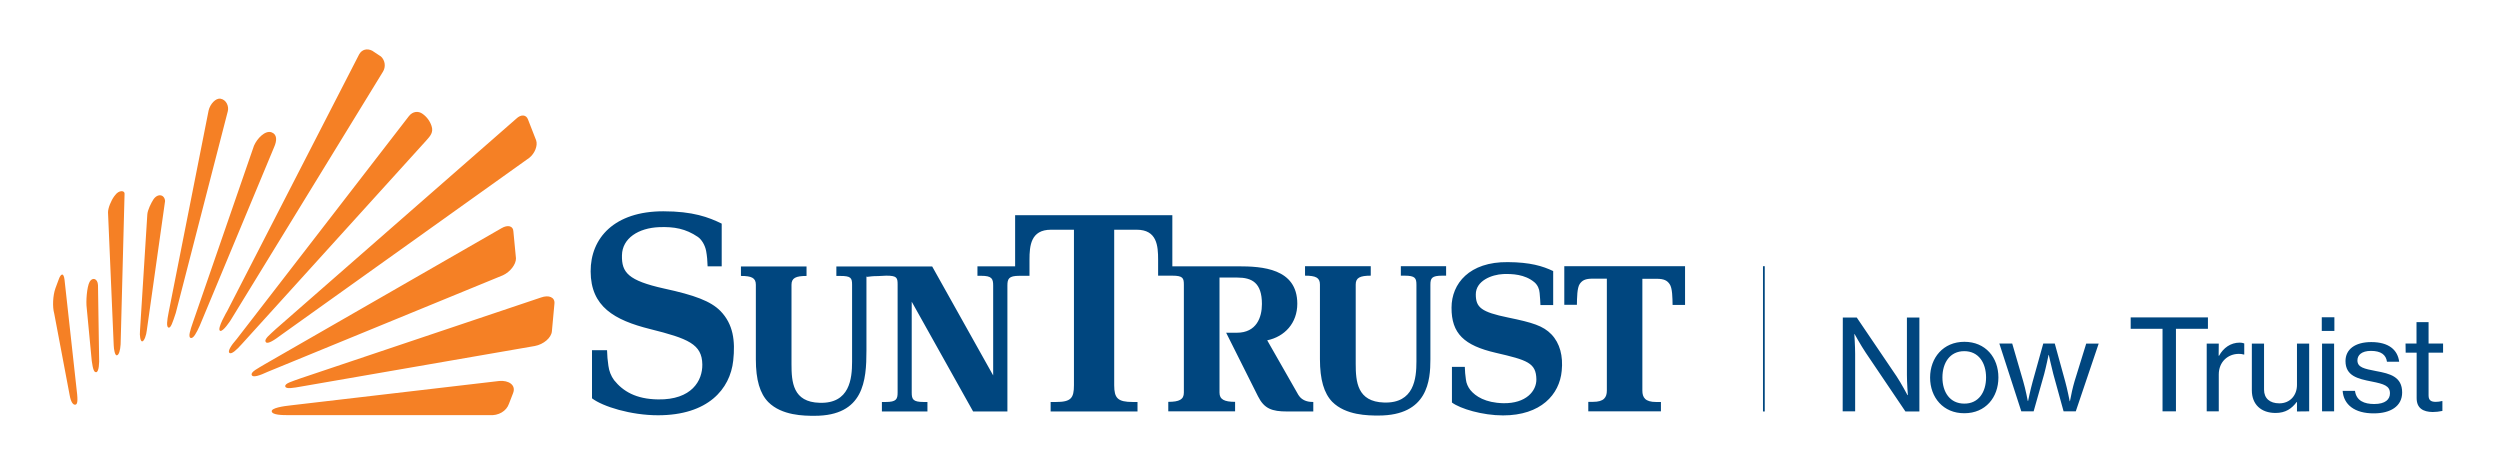
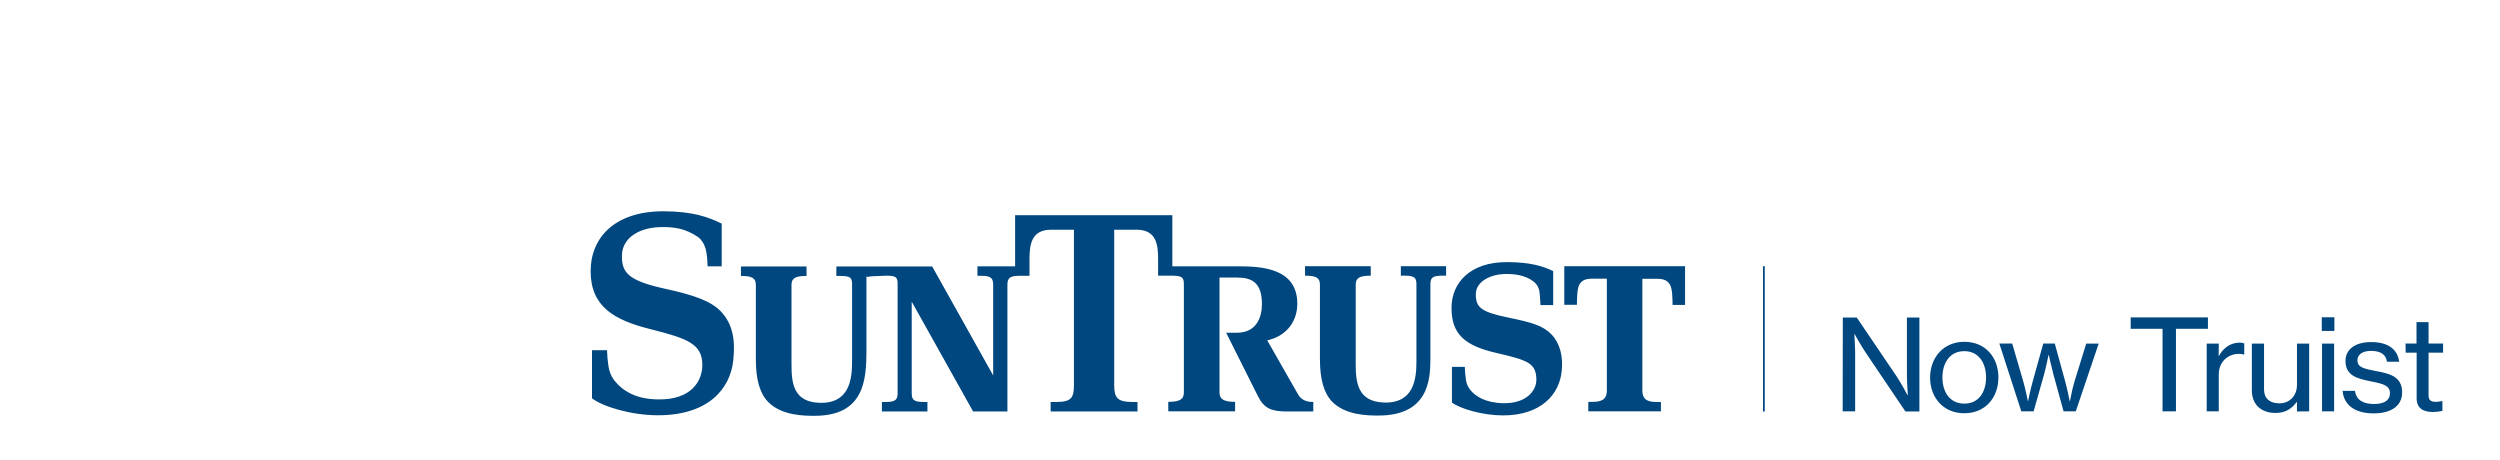
<svg xmlns="http://www.w3.org/2000/svg" version="1.1" id="Layer_1" x="0px" y="0px" viewBox="0 0 1844.6 339.7" style="enable-background:new 0 0 1844.6 339.7;" xml:space="preserve">
  <style type="text/css">
	.st0{fill:#00467F;}
	.st1{fill:#F58025;}
</style>
  <g id="Layer_2">
    <path class="st0" d="M1302.1,303.6h-1.3V196.4h1.3V303.6z M1055.4,210.2c0-5,1-6.8,8.8-6.8h2.8v-7h-33.4v7h2.8   c7.8,0,8.7,1.8,8.7,6.8v56.5c0,12.6-1.7,31-23.9,30.3c-19.8-0.6-20.9-15.4-20.9-28.6v-58.5c0-5,3.2-6.5,11.1-6.5v-7h-48.5v7   c7.8,0,11,1.4,11,6.5v55.1c0,15.1,3,25.2,9.1,31.5c10,10,26.4,10.1,34.1,10.1c36.5,0,38.3-26,38.3-41.5L1055.4,210.2z    M1225.5,303.5h-53.6v-7h3.5c8.1,0,10.2-3.3,10.2-8.4v-82.5h-10.5c-5.5,0-7.7,1.3-9.5,3.9c-2,2.9-2,10.3-2.1,15.4h-9.3v-28.5h89.1   V225h-9.2c-0.1-5.1-0.1-12.5-2.2-15.4c-1.8-2.6-4.1-3.9-9.5-3.9h-10.6v82.5c0,5.1,2.1,8.4,10.1,8.4h3.6L1225.5,303.5z    M1152.3,273.6c-1.6,17.5-15.4,32.9-43.3,32.9c-15.2,0-31.5-4.9-37.7-9.5v-26.3h9.5c0.1,3.1,0.3,6.2,0.8,9.3   c0.3,2.8,1.5,5.5,3.3,7.8c3.8,4.6,11,9.4,24.3,9.7c16.8,0.3,24.5-9,24.4-17.6c-0.2-12.2-6.7-14.2-30-19.6   c-23.3-5.4-32.7-14.2-32.6-33.3c0-17.8,13.2-33.9,41.5-33.6c16.6,0.1,25.7,2.9,33.5,6.6v25.1h-9.4c-0.1-2.5-0.3-5.8-0.6-8.9   c-0.2-3-1.5-5.9-3.8-7.9c-7.1-6-16.6-6.3-23-6.1c-8.7,0.4-20.3,5-20.3,15c0,9.6,3.9,13,23.9,17.1c18,3.7,25.8,6.1,31.9,12.4   C1151,253.3,1153.4,262.7,1152.3,273.6L1152.3,273.6z M541,266.1c-2.3,21-18.6,40.3-55.5,40.3c-20,0-40.7-6.4-48.7-12.5v-35.5h11.1   c0.1,3.8,0.4,7.7,1,11.5c0.5,3.8,1.9,7.5,4.2,10.6c6.5,8.1,16,14,32.5,14.2c24.7,0.4,32.8-13.8,32.6-25.8   c-0.2-15-10.5-19.1-38.5-26.1c-26.4-6.6-43.8-16.5-43.9-42.5c-0.1-24.8,17.6-44.4,53.6-44.4c21.9,0,33.5,4.4,43.1,9.1v31.5h-10.4   c-0.1-3.8-0.4-7.6-1.1-11.4c-0.9-4.5-3.4-8.4-6.1-10.3c-9-6.1-17.5-7.6-28.5-7.2c-15.2,0.6-27.3,8.1-27.5,20.8   c-0.3,12.7,4.6,18.6,31.1,24.5c22.6,4.9,34.4,9.3,41.6,16.6C541,239.2,542.6,251.4,541,266.1z M653.9,203.4c7.8,0,8.4,1.4,8.4,6.5   v79.7c0,5-1,7-8.8,7h-2.8v7h33.6v-7h-2.8c-7.9,0-8.8-2-8.8-7v-67l45.3,81h25.3v-92.9c0-5,1-7.2,8.8-7.2h7.5v-11.9   c0-10.2,0.9-22.1,15.8-22.1h17v114.7c0,9.6-2.2,12.4-13.3,12.4h-3.9v7h64.1v-7h-3.5c-11.1,0-13.7-2.8-13.7-12.4V169.5h16.6   c15,0,15.8,11.9,15.8,22.1v11.8h10.4c8,0,8.6,1.8,8.6,6.8v79.5c0,5.1-3.4,6.8-11.5,6.8v7h49.3v-7c-8,0-11.5-1.8-11.5-6.8v-84.9H913   c10.6,0,18.1,3.7,18.1,19.5c0,9.9-4,21.2-18.5,21.2h-7.9c0,0,19.9,39.6,23.5,46.9c4.6,9.2,10.3,11.2,21.5,11.2h19.3v-7   c-2.7,0-8-0.3-11-5.2L935,251.1c12.9-2.7,22.2-12.7,22.2-27c0-26.2-26.2-27.6-43.6-27.6h-48.6v-37.7h-116v37.7h-27.8v7h2.8   c7.8,0,8.8,2.1,8.8,7.2v66.3l-45-80.4h-70.7v7h2.8c7.9,0,8.8,1.4,8.8,6.5v56.8c0,12.6-1.8,31-23.9,30.3   c-19.8-0.5-20.8-15.3-20.8-28.6v-58.5c0-5,3.2-6.5,11.1-6.5v-7h-48.4v7c7.8,0,11,1.4,11,6.5v55.1c0,15.1,3,25.2,9.2,31.5   c10,10,26.4,10.1,34.1,10.1c36.4,0,38.3-26,38.3-48.2v-55.1c0,1.6,0.6,0.2,8.5,0.2L653.9,203.4z M1359.6,303.5h9.2v-42.4   c0-5.6-0.6-14.6-0.6-14.6h0.2c0,0,4.7,8.5,8.2,13.7l29.3,43.4h10.3v-69.3h-9.2v42.4c0,5.8,0.7,14.8,0.7,14.8h-0.3   c0,0-4.6-8.7-8-13.8l-29.4-43.4h-10.3L1359.6,303.5z M1449.4,304.9c15.6,0,25.1-11.7,25.1-26.4s-9.5-26.3-25.1-26.3   s-25.3,11.8-25.3,26.4S1433.8,305,1449.4,304.9L1449.4,304.9z M1449.3,297.8c-10.6,0-16.1-8.5-16.1-19.3c0-10.8,5.5-19.4,16.1-19.4   c10.6,0,16.1,8.6,16.1,19.4C1465.4,289.3,1459.9,297.9,1449.3,297.8L1449.3,297.8z M1491.4,303.5h9.1l7.8-27.6   c1.3-4.8,3.2-14,3.2-14h0.2c0,0,2,9.1,3.3,14l7.6,27.6h9l16.9-50h-9.2l-8.6,27.8c-1.4,4.8-2.5,9.8-3.4,14.7h-0.2   c0,0-1.8-9.2-3.3-14.5l-7.7-28h-8.5l-7.8,28c-1.7,6.1-3.4,14.4-3.4,14.4h-0.2c0,0-1.7-8.9-3.4-14.6l-8.1-27.8h-9.5L1491.4,303.5z    M1572.1,242.6h23.5v60.9h9.9v-60.9h23.6v-8.4h-57L1572.1,242.6z M1637.1,253.5h-8.9v50h8.9v-27.2c0-9.4,6.8-15.2,14.8-15.2   c1.2,0,2.5,0.1,3.7,0.5h0.3v-8.2c-1-0.4-2.2-0.6-3.3-0.6c-6.8,0-12.1,3.9-15.3,9.7h-0.3L1637.1,253.5z M1703.8,303.5v-50h-9V284   c0,7.7-5.1,13.6-13,13.6c-7.1,0-11.3-3.7-11.3-10.1v-34h-9V288c0,10.4,6.8,16.7,17.5,16.7c7.4,0,11.9-3.2,15.6-8.1h0.2v7   L1703.8,303.5z M1713.1,244.2h9.3v-10.1h-9.3V244.2z M1713.3,303.5h8.9v-50h-8.9V303.5z M1751.6,305c12.1,0,20.8-5.2,20.8-15.4   c0-11.6-8.8-13.9-19.2-15.8c-8.8-1.7-13.8-2.7-13.8-7.9c0-3.8,3-7,10-7c7.4,0,11.1,2.9,11.8,8h9c-1.1-8.7-7.6-14.5-20.6-14.5   c-12,0-19,5.4-19,14c0,11,9.1,13.1,19.3,15.1c9.1,1.8,13.5,3.2,13.5,8.7c0,4.5-3.4,7.9-11.6,7.9c-7.4,0-13.2-2.4-14.2-9.7h-9.1   C1729.2,298.5,1737.3,305.1,1751.6,305L1751.6,305z M1775,260.2h8.1v33.6c0,7.4,4.8,10.1,11.8,10.2c2.4,0,4.8-0.3,7.2-0.8v-7.3   h-0.3c-1.5,0.4-3,0.6-4.6,0.6c-3.3,0-5.3-1-5.3-4.7v-31.6h10.7v-6.7h-10.7v-15.8h-8.9v15.8h-8.1L1775,260.2z" />
-     <path class="st1" d="M47.6,206.3l8.7,79c1.1,8.9,1.3,12.8-0.6,13.3c-1.7,0.3-3.4-1.8-4.3-7L40,231.3c-1.4-4.9-1-13.3,0.9-18.6   l2.3-6.2C45,201.3,47,201.3,47.6,206.3z M72.3,210.4c-0.2-5-4.2-6.1-6.2-2.4c-2,3.7-2.8,14.4-2.1,19.4l3.7,38.9   c0.9,6.6,1.8,8.6,3.4,8.3c1.8-0.4,2.3-6.4,2-11.8L72.3,210.4z M89,254.1l2.9-110.8c0.3-3.2-4.3-2.9-6.7,0.4l-0.9,1.1   c-2.4,3.3-4.6,8.7-4.6,11.9l4.2,98c0.1,3.2,0.9,7.6,2.3,7.5C87.8,261.9,88.7,258.5,89,254.1z M108.7,158.2l-5.4,85.8   c-0.4,3.6,0.3,8,1.6,7.9c1.6-0.1,3.1-4.9,3.4-8l13.5-95.6c-0.4-4.9-5.5-5.9-8.7-1C111.5,149.8,108.9,155,108.7,158.2z M124.3,241.7   c1.7,0.6,3.1-3.8,5.4-10.8L168.1,82c0.9-3.6-1.1-8.5-5.5-9.2c-3.4-0.5-7.6,3.9-8.7,8.8l-29.5,149   C123.2,236.7,122.7,241.1,124.3,241.7L124.3,241.7z M147.3,240.5l54.9-131.8c2.3-5.1,2.3-9.6-1.9-11.1c-4.7-1.6-10.6,4.6-12.9,9.9   l-45.1,130.5c-1.9,5.5-3.6,10.6-1.7,11.3C142.7,250.1,145,245.5,147.3,240.5L147.3,240.5z M282.5,53c2.3-3.6,1.7-8.4-1.4-11.3   l-6.5-4.3c-3.8-1.9-7.6-0.9-9.6,2.7l-97.3,189.3c0,0-8,13.5-5.3,14.7c2.1,1,7.7-7.7,7.7-7.7L282.5,53z M178.4,253.9l136-150.1   c3.1-3.5,5.6-6.1,4-10.9c-1.2-3.6-3.5-6.7-6.6-8.9c-3.1-2.3-7.3-1.9-10.1,1.7l-127,164.4c-4.6,5.2-6.8,9.2-5.4,10.3   C170.8,261.6,174.5,258.3,178.4,253.9z M196.2,252.5c1.4,1.6,6.3-1.6,11.3-5.4l183.1-130.7c4-3.2,6.3-9,5-12.8l-6-15.4   c-1.3-3.7-5.2-4-8.7-0.6L203.6,242.7C199.3,246.8,194.4,250.3,196.2,252.5z M197.6,274.3l173.5-71.2c5.4-2.5,9.7-8.1,9.6-12.5   l-1.9-19.8c-0.1-4.1-4.1-5.2-8.8-2.4L195.6,268.6c-5.4,3.3-10.6,5.7-9.9,8S191.6,277.1,197.6,274.3L197.6,274.3z M407.2,244.5   l1.9-20.6c0.4-4.5-4.1-6.5-9.9-4.4l-177.3,59.6c-6.3,2.3-12.1,3.8-11.4,6.1c0.6,2,5.6,1.1,12.3-0.1l171.8-29.8   C401.1,254.1,406.8,249.2,407.2,244.5z M214.4,306.3h146.5c7.1,0.6,12.8-3.1,14.6-8.3l3.1-8c2.3-6-3.4-9.5-10.2-8.9l-153.1,17.9   c-6.8,0.7-15.3,2.1-14.8,4.6C200.9,306.1,207.7,306.4,214.4,306.3z" />
  </g>
</svg>